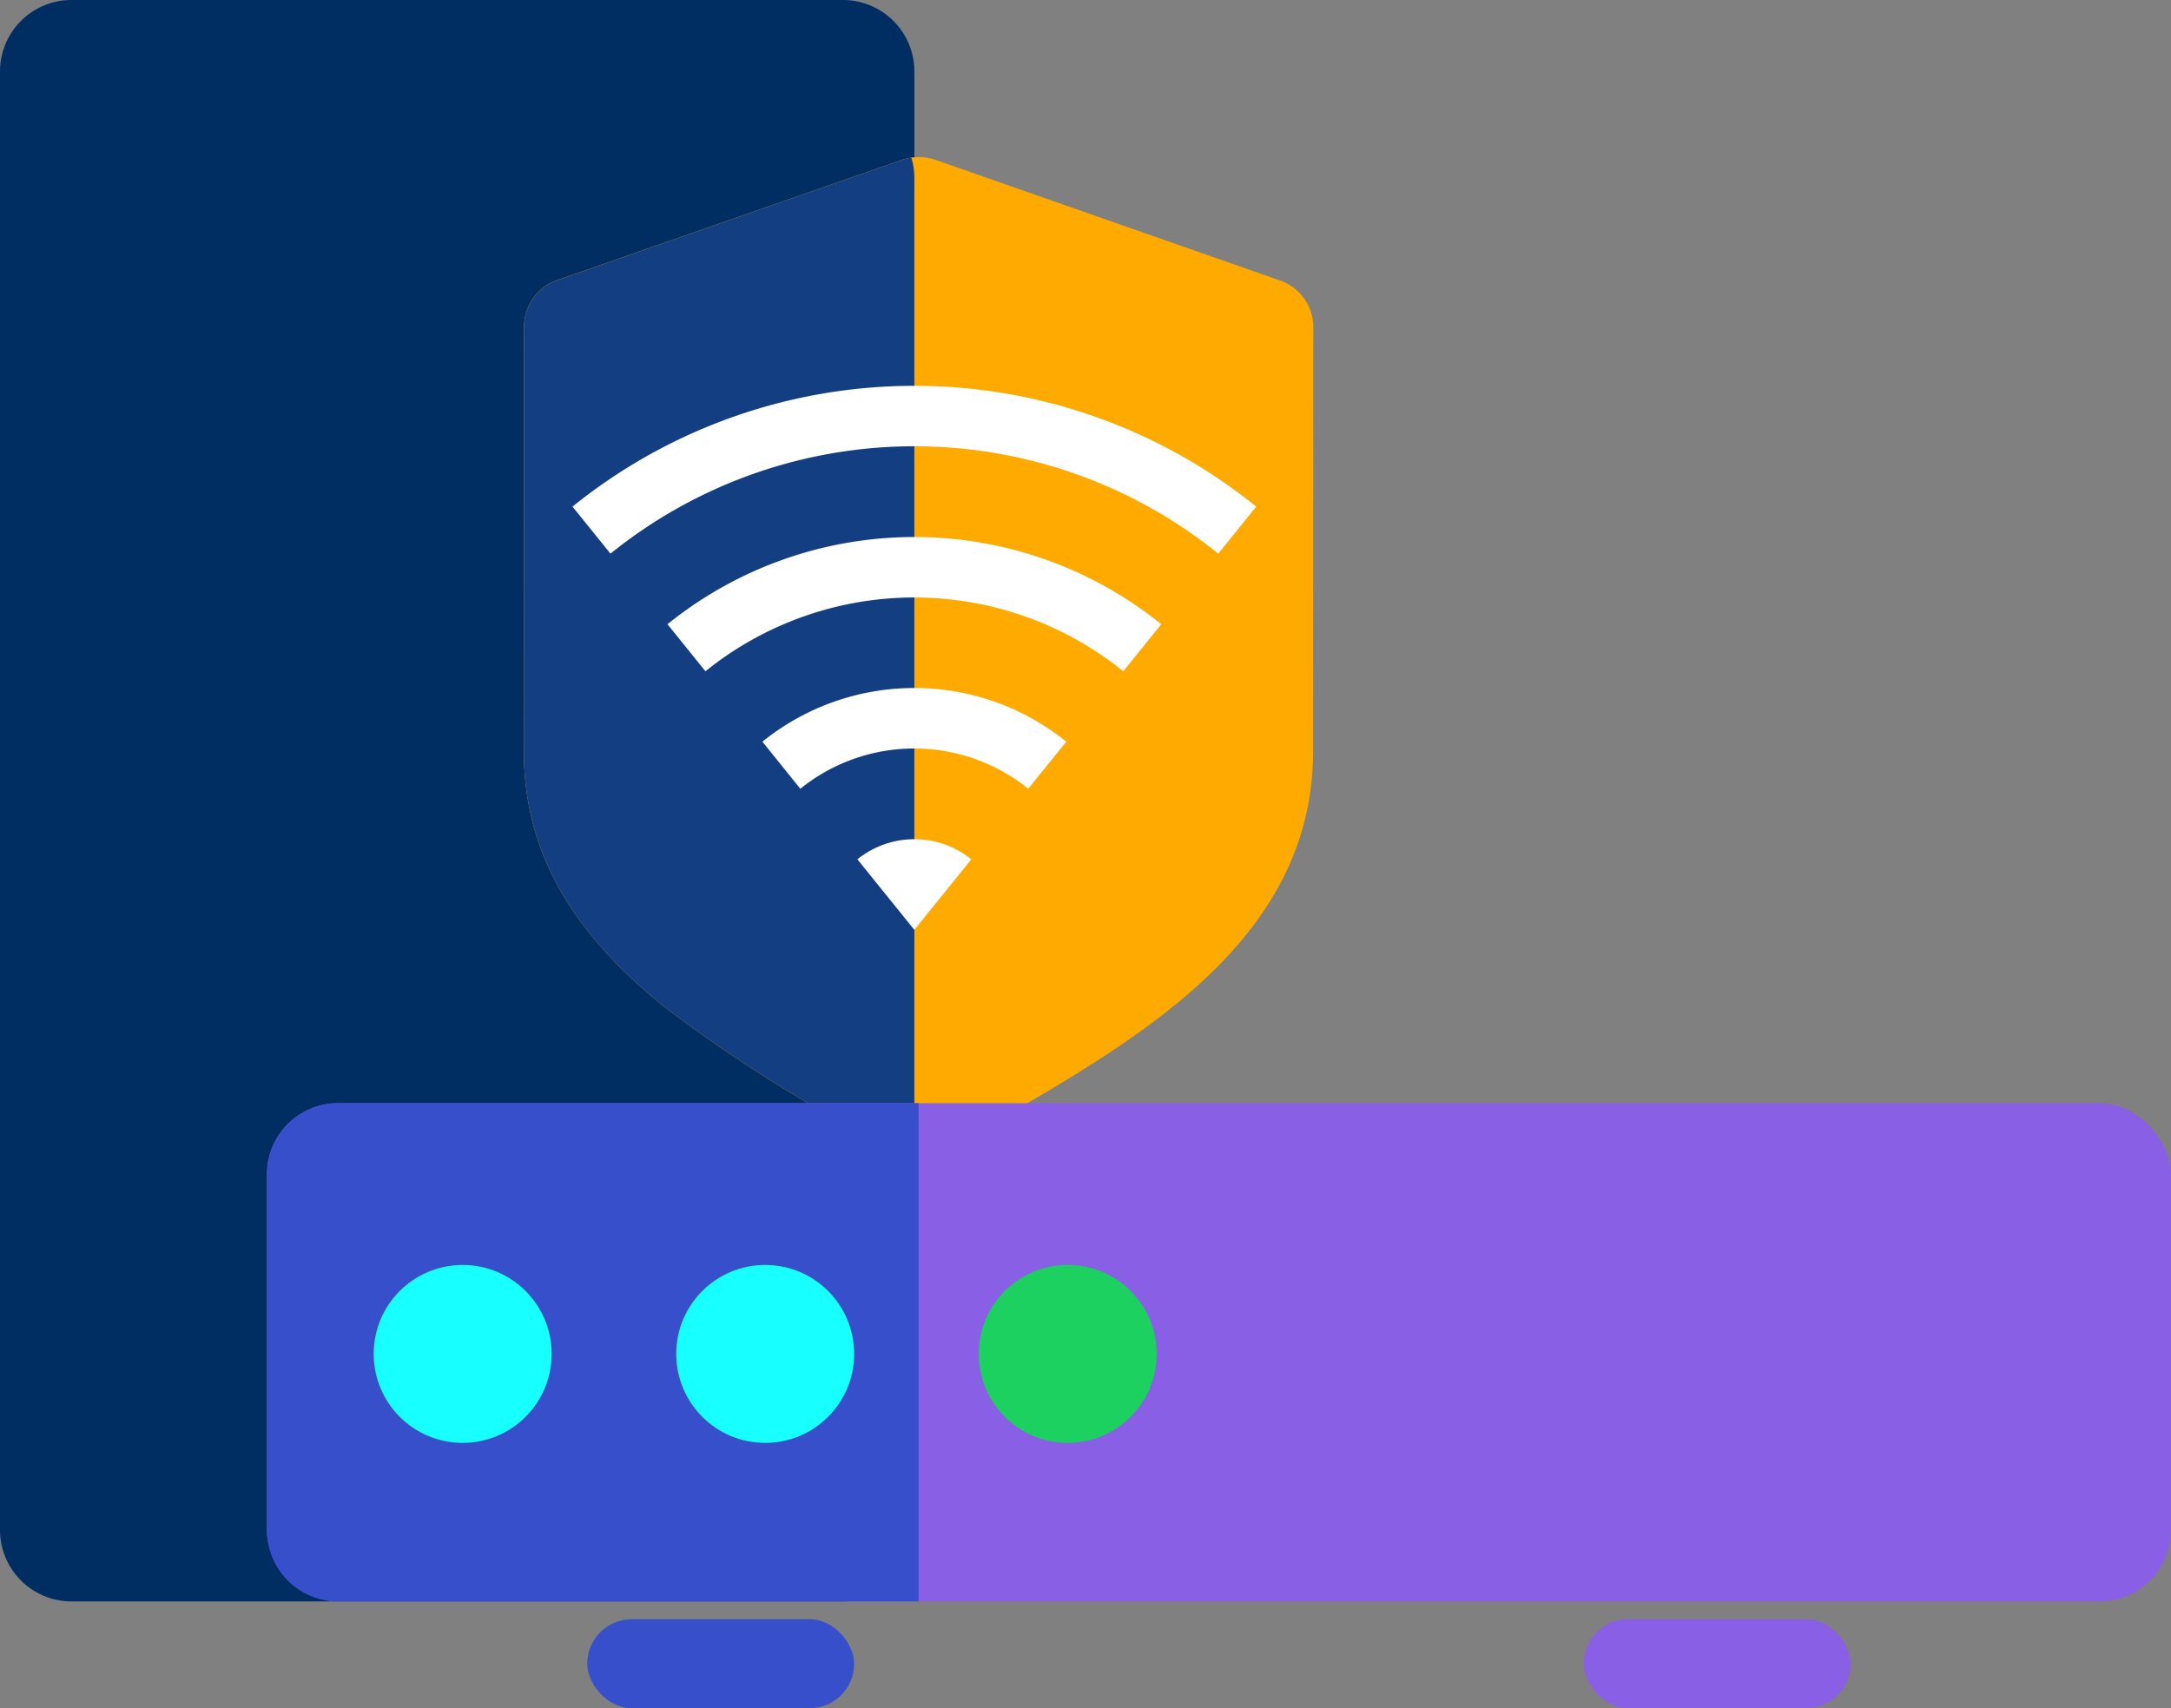
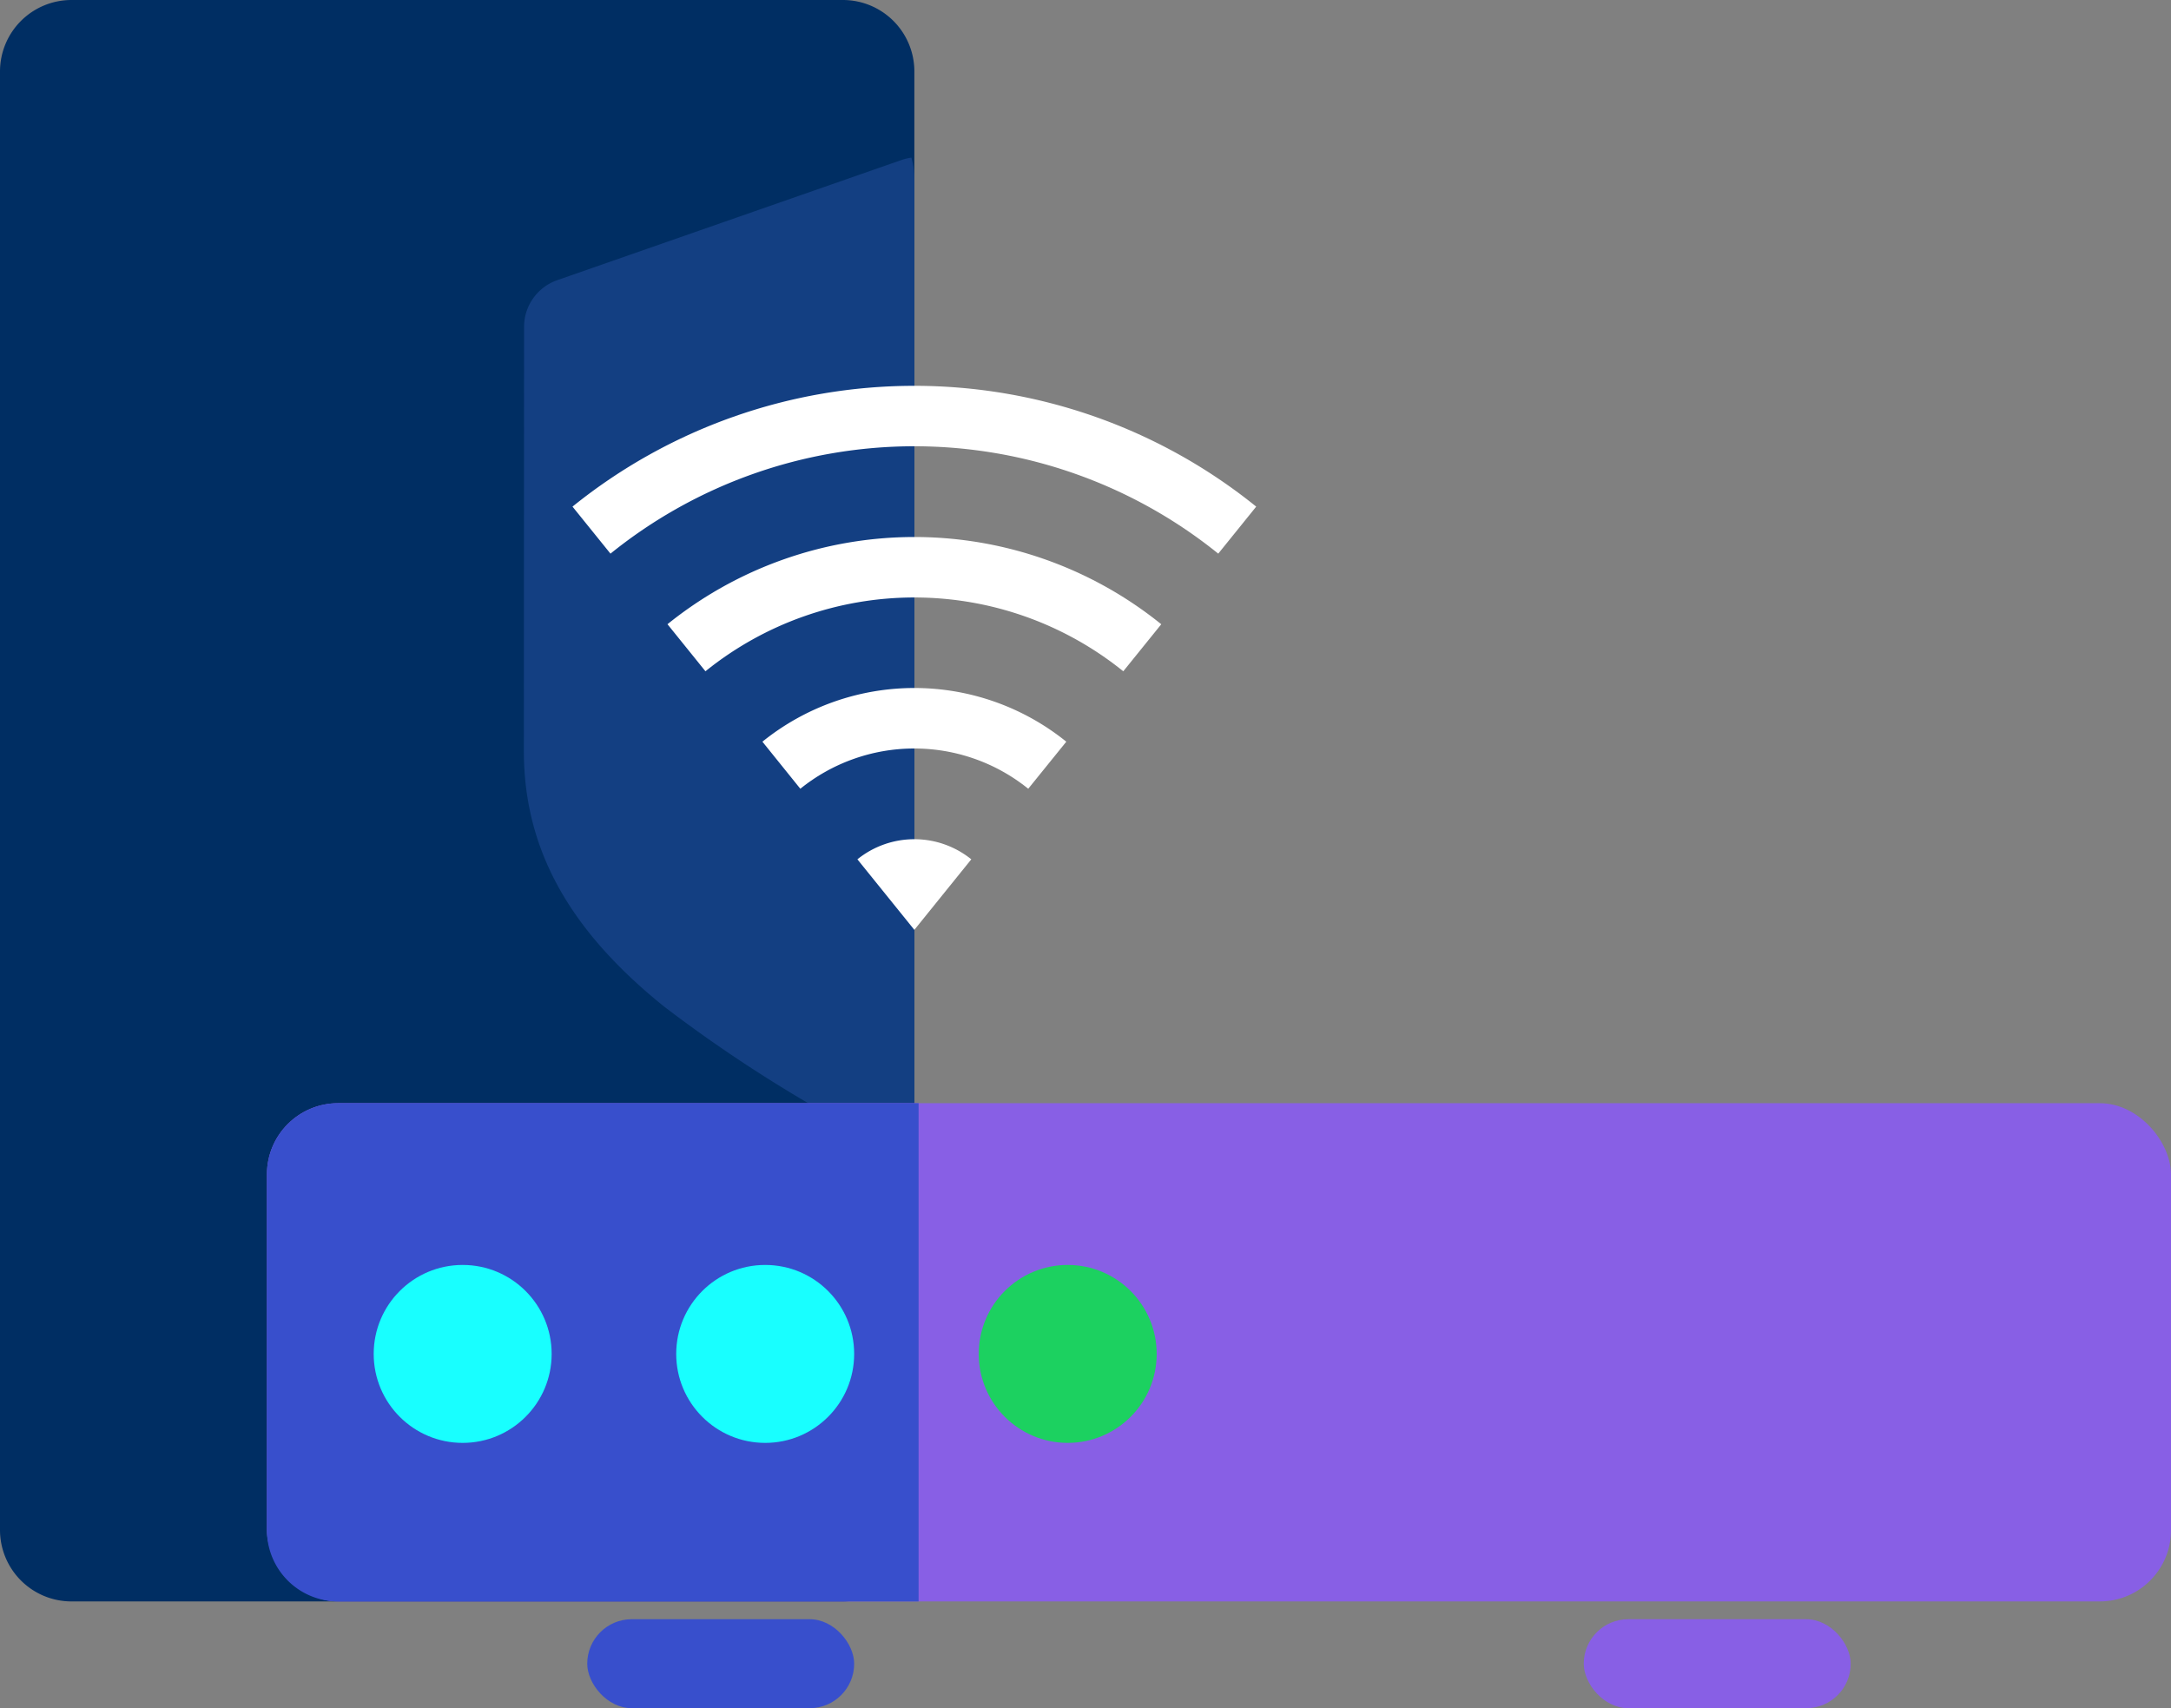
<svg xmlns="http://www.w3.org/2000/svg" width="122" height="96" viewBox="0 0 122 96">
  <rect x="0" y="0" width="122" height="96" fill="#808080" stroke="none" />
  <defs>
    <style>.a{fill:#002e63;}.b{fill:#fa0;}.c{fill:#133f82;}.d{fill:none;}.e{fill:#fff;}.f{fill:#885fe5;}.g{fill:#384fcc;}.h{fill:#18ffff;}.i{fill:#1cd160;}</style>
  </defs>
  <g transform="translate(-724 -1200.515)">
    <path class="a" d="M4.017,0h43.35a4.016,4.016,0,0,1,4.016,4.016V85.983A4.017,4.017,0,0,1,47.366,90H4.017A4.017,4.017,0,0,1,0,85.983V4.017A4.017,4.017,0,0,1,4.017,0Z" transform="translate(724 1200.515)" />
-     <path class="b" d="M50.178,2.5a2.941,2.941,0,0,0-.975.166L29.9,9.4A2.785,2.785,0,0,0,28,12.016l-.012,23.847c0,5.487,2.507,10.059,7.9,14.391A79.732,79.732,0,0,0,46,56.821c.9.523,1.785,1.036,2.64,1.545a2.947,2.947,0,0,0,3.008,0c.854-.507,1.739-1.018,2.639-1.537C62.75,51.947,72.336,46.41,72.341,35.884l.011-23.848a2.786,2.786,0,0,0-1.9-2.613l-19.3-6.757A2.925,2.925,0,0,0,50.178,2.5Z" transform="translate(725.449 1206.844)" />
    <path class="c" d="M20.657,55.836c-.855-.508-1.74-1.021-2.641-1.544A79.775,79.775,0,0,1,7.9,47.724C2.507,43.393,0,38.821,0,33.333L.012,9.487a2.784,2.784,0,0,1,1.9-2.613L21.214.137A2.91,2.91,0,0,1,21.775,0a4.015,4.015,0,0,1,.17,1.158V56.242A2.947,2.947,0,0,1,20.657,55.836Z" transform="translate(753.438 1209.374)" />
    <g transform="translate(755 1217.102)">
-       <path class="d" d="M0,0H40.765V40.765H0Z" />
+       <path class="d" d="M0,0H40.765H0Z" />
      <path class="e" d="M.69,9.789a30.574,30.574,0,0,1,38.421,0l-2.133,2.643a27.179,27.179,0,0,0-34.154,0ZM6.025,16.4a22.085,22.085,0,0,1,27.751,0l-2.135,2.643a18.689,18.689,0,0,0-23.48,0L6.025,16.395ZM11.362,23a13.589,13.589,0,0,1,17.077,0L26.3,25.645a10.193,10.193,0,0,0-12.807,0L11.362,23ZM16.7,29.611a5.094,5.094,0,0,1,6.4,0l-3.2,3.964-3.2-3.964Z" transform="translate(0.482 2.096)" />
    </g>
    <rect class="f" width="107" height="28" rx="4" transform="translate(739 1262.515)" />
    <g transform="translate(757 1291.515)">
      <rect class="f" width="15" height="5" rx="2.5" transform="translate(56)" />
      <rect class="g" width="15" height="5" rx="2.5" />
    </g>
    <path class="g" d="M4,28a4,4,0,0,1-4-4V4A4,4,0,0,1,4,0H36.62V28Z" transform="translate(739 1262.515)" />
    <circle class="h" cx="5" cy="5" r="5" transform="translate(745 1271.605)" />
    <circle class="h" cx="5" cy="5" r="5" transform="translate(762 1271.605)" />
    <circle class="i" cx="5" cy="5" r="5" transform="translate(779 1271.605)" />
  </g>
</svg>